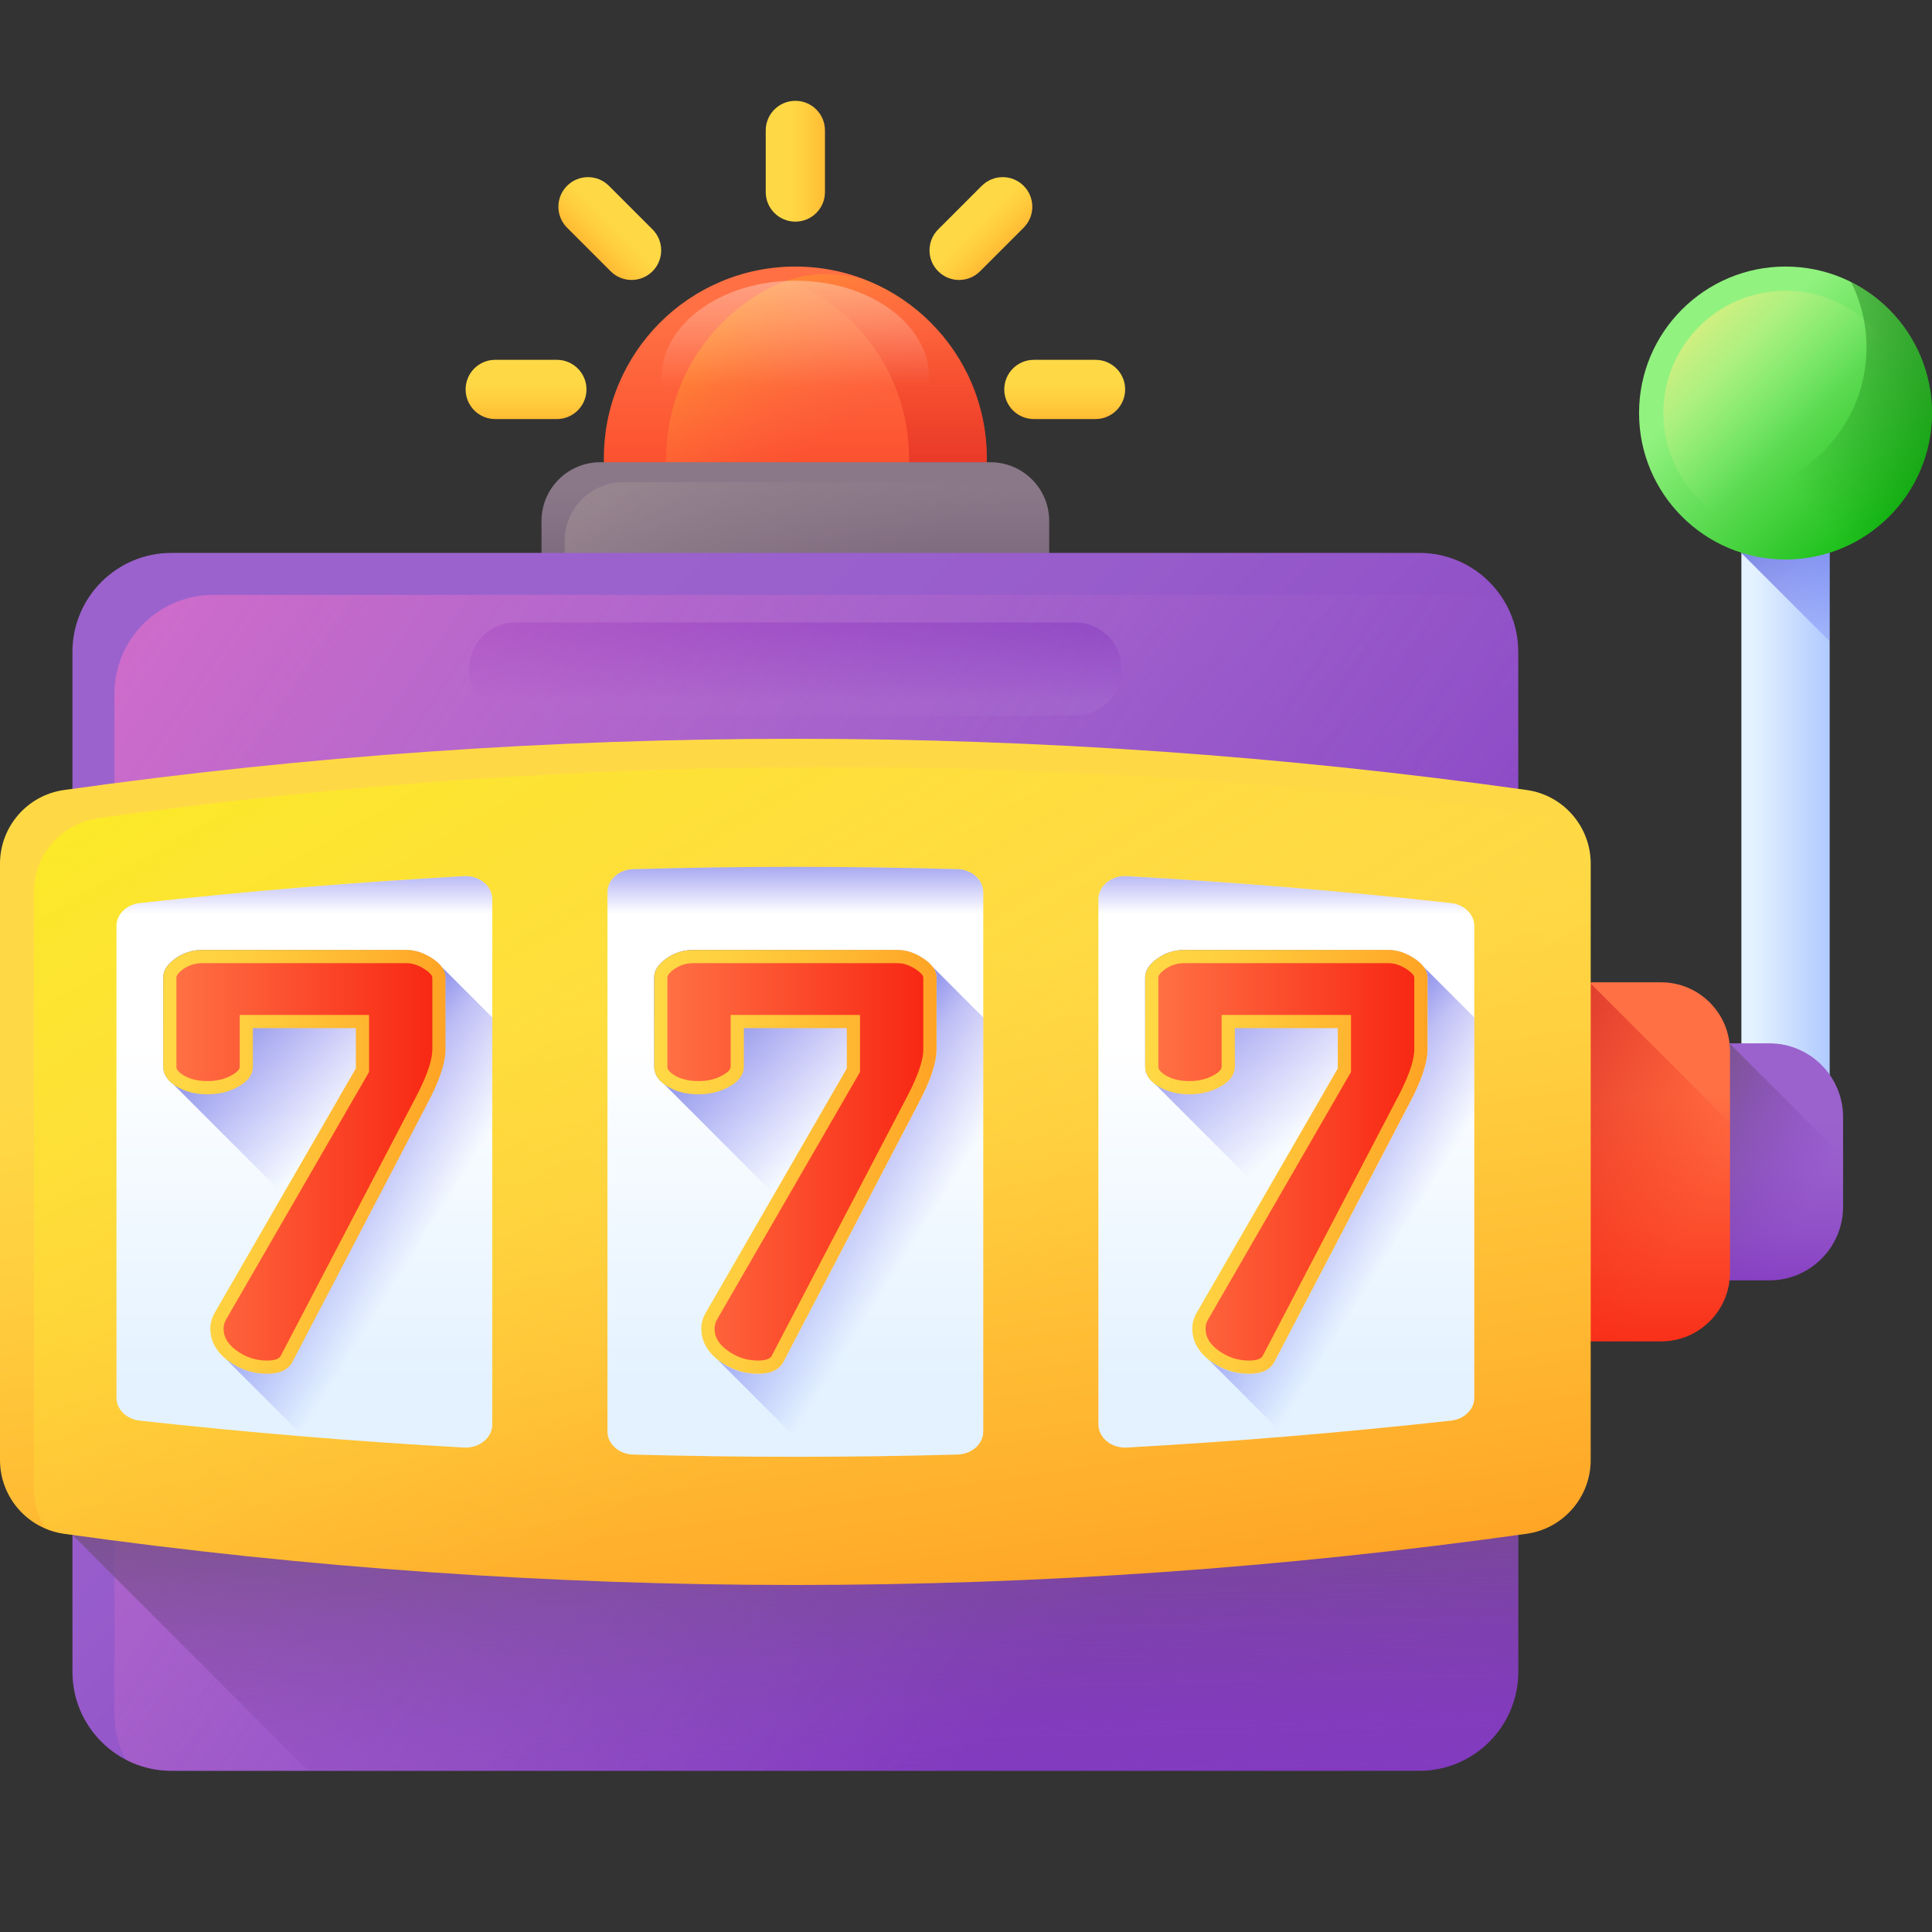
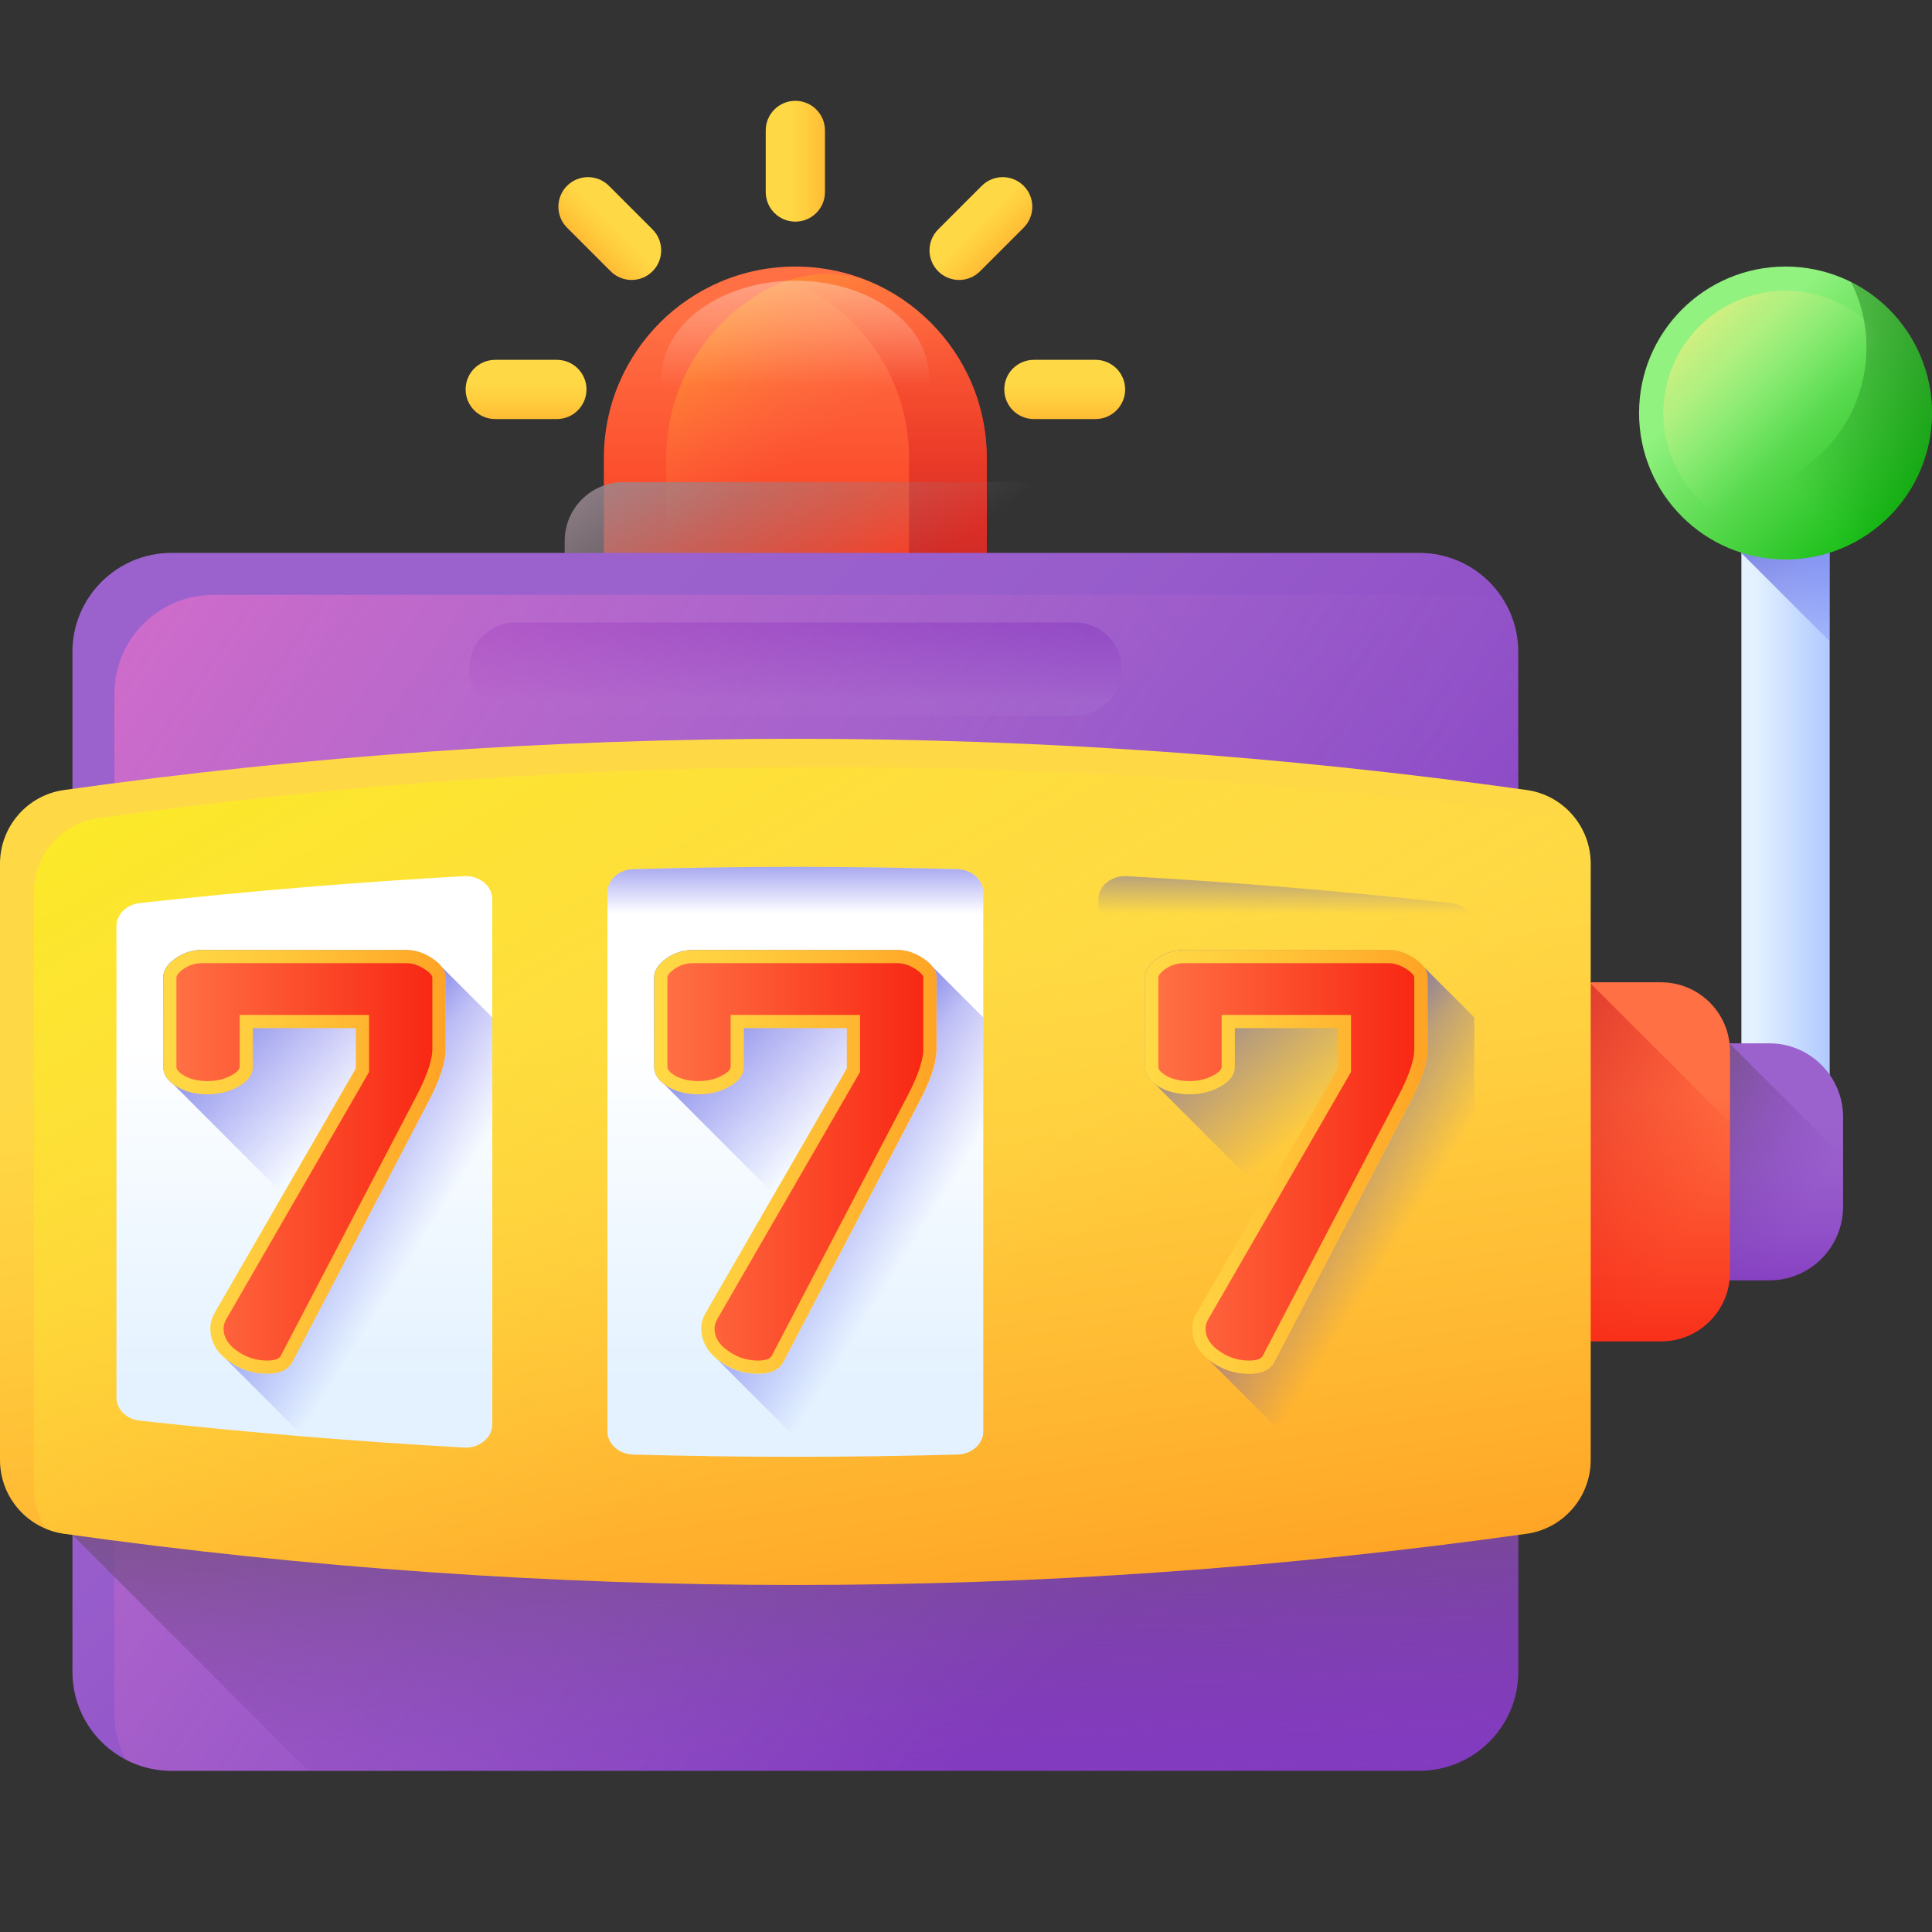
<svg xmlns="http://www.w3.org/2000/svg" width="32" height="32" viewBox="0 0 32 32" fill="none">
  <rect x="0" y="0" width="32" height="32" fill="#333333" stroke="none" />
  <path d="M28.843 7.658H30.305V19.119H28.843V7.658Z" fill="url(#paint0_linear_1025_43274)" />
  <path d="M28.843 9.16L30.305 10.623V7.658H28.843V9.16Z" fill="url(#paint1_linear_1025_43274)" />
  <path d="M29.574 9.267C30.914 9.267 32 8.181 32 6.841C32 5.501 30.914 4.415 29.574 4.415C28.235 4.415 27.148 5.501 27.148 6.841C27.148 8.181 28.235 9.267 29.574 9.267Z" fill="url(#paint2_linear_1025_43274)" />
  <path d="M29.574 8.865C30.692 8.865 31.599 7.959 31.599 6.841C31.599 5.723 30.692 4.816 29.574 4.816C28.456 4.816 27.55 5.723 27.55 6.841C27.55 7.959 28.456 8.865 29.574 8.865Z" fill="url(#paint3_linear_1025_43274)" />
  <path d="M30.659 4.671C30.823 4.998 30.915 5.366 30.915 5.756C30.915 7.096 29.829 8.182 28.489 8.182C28.099 8.182 27.731 8.09 27.404 7.926C27.803 8.721 28.625 9.267 29.574 9.267C30.914 9.267 32 8.181 32 6.841C32 5.891 31.454 5.069 30.659 4.671Z" fill="url(#paint4_linear_1025_43274)" />
  <path d="M29.306 21.207H28.212V17.281H29.306C29.98 17.281 30.527 17.828 30.527 18.502V19.986C30.527 20.661 29.98 21.207 29.306 21.207Z" fill="url(#paint5_linear_1025_43274)" />
  <path d="M28.646 17.281H28.212V21.207H29.306C29.98 21.207 30.527 20.661 30.527 19.986V19.162L28.646 17.281Z" fill="url(#paint6_linear_1025_43274)" />
  <path d="M27.512 22.218H25.148V16.27H27.512C28.142 16.27 28.654 16.781 28.654 17.412V21.076C28.654 21.707 28.143 22.218 27.512 22.218Z" fill="url(#paint7_linear_1025_43274)" />
  <path d="M26.345 16.289L26.373 16.27H25.148V22.218H27.512C28.142 22.218 28.654 21.707 28.654 21.076V18.597L26.345 16.289Z" fill="url(#paint8_linear_1025_43274)" />
  <path d="M16.344 9.723H10.002V7.586C10.002 5.835 11.422 4.415 13.174 4.415C14.925 4.415 16.344 5.835 16.344 7.586V9.723H16.344Z" fill="url(#paint9_linear_1025_43274)" />
  <path d="M14.625 4.767C14.036 4.463 13.345 4.463 12.755 4.767C11.734 5.293 11.036 6.358 11.036 7.586V9.723H16.344V7.586C16.344 6.358 15.646 5.293 14.625 4.767Z" fill="url(#paint10_linear_1025_43274)" />
  <path d="M13.174 4.415C12.953 4.415 12.737 4.438 12.529 4.481C13.972 4.778 15.056 6.056 15.056 7.586V9.723H16.344V7.586C16.344 5.835 14.925 4.415 13.174 4.415Z" fill="url(#paint11_linear_1025_43274)" />
  <path d="M13.174 7.85C14.397 7.85 15.388 7.134 15.388 6.25C15.388 5.366 14.397 4.649 13.174 4.649C11.95 4.649 10.959 5.366 10.959 6.25C10.959 7.134 11.95 7.85 13.174 7.85Z" fill="url(#paint12_linear_1025_43274)" />
-   <path d="M17.378 10.357H8.969V8.629C8.969 8.092 9.405 7.656 9.943 7.656H16.404C16.942 7.656 17.378 8.092 17.378 8.629V10.357Z" fill="url(#paint13_linear_1025_43274)" />
  <path d="M17.378 10.357V8.629C17.378 8.427 17.317 8.24 17.212 8.084C17.084 8.022 16.94 7.986 16.788 7.986H10.327C9.789 7.986 9.353 8.422 9.353 8.96V10.357H17.378Z" fill="url(#paint14_linear_1025_43274)" />
  <path d="M23.508 29.33H2.839C1.934 29.33 1.2 28.596 1.2 27.691V10.797C1.2 9.892 1.934 9.158 2.839 9.158H23.508C24.413 9.158 25.147 9.892 25.147 10.797V27.691C25.147 28.596 24.413 29.33 23.508 29.33Z" fill="url(#paint15_linear_1025_43274)" />
  <path d="M17.808 11.852H8.54C8.114 11.852 7.769 11.507 7.769 11.081C7.769 10.655 8.114 10.31 8.54 10.31H17.808C18.233 10.31 18.579 10.655 18.579 11.081C18.579 11.507 18.233 11.852 17.808 11.852Z" fill="url(#paint16_linear_1025_43274)" />
  <path d="M3.534 9.853C2.629 9.853 1.895 10.587 1.895 11.493V28.386C1.895 28.66 1.962 28.917 2.081 29.144C2.308 29.263 2.565 29.33 2.839 29.33H23.508C24.413 29.33 25.147 28.596 25.147 27.691V10.797C25.147 10.524 25.08 10.266 24.962 10.039C24.735 9.921 24.477 9.853 24.203 9.853H3.534Z" fill="url(#paint17_linear_1025_43274)" />
  <path d="M1.2 24.573V25.423L5.107 29.33H23.509C24.413 29.33 25.147 28.596 25.147 27.691V24.573H1.2Z" fill="url(#paint18_linear_1025_43274)" />
  <path d="M0 14.306V24.182C0 24.796 0.452 25.318 1.061 25.404C9.118 26.535 17.229 26.535 25.287 25.404C25.895 25.318 26.347 24.796 26.347 24.182C26.347 20.89 26.347 17.598 26.347 14.306C26.347 13.692 25.895 13.17 25.287 13.085C17.229 11.954 9.118 11.954 1.061 13.085C0.452 13.17 0 13.692 0 14.306Z" fill="url(#paint19_linear_1025_43274)" />
  <path d="M1.623 13.553C1.015 13.639 0.562 14.161 0.562 14.775V24.651C0.562 24.897 0.636 25.127 0.762 25.322C0.856 25.36 0.956 25.389 1.061 25.404C9.118 26.535 17.229 26.535 25.286 25.404C25.895 25.318 26.347 24.796 26.347 24.182C26.347 20.89 26.347 17.598 26.347 14.306C26.347 14.06 26.274 13.83 26.148 13.636C26.054 13.597 25.954 13.568 25.849 13.553C17.791 12.422 9.681 12.422 1.623 13.553Z" fill="url(#paint20_linear_1025_43274)" />
  <path d="M8.154 14.894V23.594C8.154 23.814 7.939 23.99 7.685 23.976C5.891 23.876 4.097 23.727 2.314 23.53C2.094 23.506 1.929 23.343 1.929 23.151V15.337C1.929 15.145 2.094 14.982 2.314 14.958C4.097 14.761 5.891 14.612 7.685 14.512C7.939 14.498 8.154 14.674 8.154 14.894Z" fill="url(#paint21_linear_1025_43274)" />
  <path d="M16.286 14.779V23.71C16.286 23.916 16.097 24.086 15.859 24.092C14.962 24.117 14.067 24.129 13.174 24.129C13.174 24.129 13.174 24.129 13.174 24.129C12.281 24.129 11.385 24.117 10.488 24.092C10.25 24.085 10.061 23.916 10.061 23.71V14.779C10.061 14.572 10.25 14.403 10.488 14.396C11.385 14.371 12.281 14.359 13.174 14.359C14.067 14.359 14.962 14.371 15.859 14.396C16.097 14.403 16.286 14.572 16.286 14.779Z" fill="url(#paint22_linear_1025_43274)" />
-   <path d="M24.419 15.337V23.151C24.419 23.343 24.254 23.506 24.033 23.53C22.25 23.727 20.457 23.876 18.663 23.976C18.409 23.99 18.193 23.814 18.193 23.594V14.894C18.193 14.674 18.408 14.498 18.663 14.512C20.457 14.612 22.25 14.761 24.033 14.958C24.254 14.982 24.419 15.145 24.419 15.337Z" fill="url(#paint23_linear_1025_43274)" />
-   <path d="M8.154 14.894V16.931C6.077 17.051 4.001 17.247 1.929 17.517V15.338C1.929 15.145 2.093 14.982 2.314 14.958C4.097 14.762 5.89 14.613 7.684 14.512C7.939 14.498 8.154 14.674 8.154 14.894Z" fill="url(#paint24_linear_1025_43274)" />
  <path d="M16.286 14.779V16.842C14.212 16.767 12.136 16.767 10.061 16.842V14.779C10.061 14.572 10.25 14.403 10.488 14.396C11.385 14.371 12.28 14.358 13.174 14.358C14.067 14.358 14.962 14.371 15.86 14.396C16.097 14.403 16.286 14.572 16.286 14.779Z" fill="url(#paint25_linear_1025_43274)" />
  <path d="M24.419 15.338V17.517C22.346 17.247 20.27 17.051 18.193 16.931V14.894C18.193 14.674 18.409 14.498 18.663 14.512C20.457 14.613 22.25 14.762 24.033 14.958C24.254 14.982 24.419 15.145 24.419 15.338Z" fill="url(#paint26_linear_1025_43274)" />
  <path d="M8.154 23.594V16.853L7.318 16.017C7.283 15.968 7.232 15.922 7.165 15.877C7.022 15.782 6.878 15.734 6.732 15.734H3.35C3.185 15.734 3.036 15.782 2.903 15.877C2.769 15.972 2.703 16.077 2.703 16.191V17.668C2.703 17.78 2.758 17.877 2.87 17.959L4.69 19.78L3.55 21.754C3.506 21.837 3.484 21.919 3.484 22.002C3.484 22.196 3.568 22.363 3.735 22.502L5.024 23.792C5.91 23.865 6.797 23.926 7.684 23.976C7.939 23.99 8.154 23.814 8.154 23.594Z" fill="url(#paint27_linear_1025_43274)" />
  <path d="M2.703 17.668V16.191C2.703 16.077 2.769 15.972 2.903 15.877C3.036 15.782 3.185 15.734 3.35 15.734H6.732C6.878 15.734 7.022 15.782 7.165 15.877C7.308 15.972 7.38 16.077 7.38 16.191V17.382C7.38 17.604 7.278 17.906 7.075 18.287L4.846 22.554C4.776 22.687 4.636 22.754 4.427 22.754C4.185 22.754 3.968 22.681 3.774 22.535C3.58 22.389 3.484 22.211 3.484 22.002C3.484 21.919 3.506 21.837 3.55 21.754L5.894 17.696V17.029H4.189V17.668C4.189 17.795 4.112 17.903 3.96 17.991C3.808 18.08 3.633 18.125 3.436 18.125C3.233 18.125 3.06 18.08 2.917 17.991C2.774 17.903 2.703 17.795 2.703 17.668Z" fill="url(#paint28_linear_1025_43274)" />
  <path d="M4.427 22.535C4.233 22.535 4.062 22.478 3.906 22.36C3.724 22.223 3.703 22.09 3.703 22.002C3.703 21.956 3.716 21.91 3.742 21.86L6.113 17.755V16.811H3.97V17.668C3.97 17.711 3.929 17.756 3.85 17.802C3.73 17.872 3.595 17.906 3.436 17.906C3.273 17.906 3.141 17.873 3.033 17.806C2.922 17.736 2.922 17.686 2.922 17.668V16.191C2.922 16.14 2.99 16.084 3.03 16.055C3.126 15.986 3.231 15.953 3.351 15.953H6.732C6.835 15.953 6.937 15.988 7.044 16.059C7.117 16.108 7.161 16.157 7.161 16.191V17.382C7.161 17.509 7.112 17.751 6.882 18.184L4.652 22.453C4.641 22.473 4.609 22.535 4.427 22.535Z" fill="url(#paint29_linear_1025_43274)" />
  <path d="M16.286 16.852V23.71C16.286 23.916 16.097 24.085 15.859 24.092C15.069 24.115 14.28 24.126 13.493 24.129L11.874 22.51L11.867 22.503C11.7 22.363 11.616 22.196 11.616 22.001C11.616 21.919 11.638 21.837 11.682 21.754L12.822 19.781L11.002 17.959C10.891 17.877 10.835 17.78 10.835 17.667V16.191C10.835 16.077 10.902 15.972 11.035 15.877C11.169 15.781 11.318 15.734 11.483 15.734H14.864C15.011 15.734 15.155 15.781 15.298 15.877C15.364 15.922 15.415 15.969 15.451 16.017L16.286 16.852Z" fill="url(#paint30_linear_1025_43274)" />
  <path d="M16.286 16.852V23.71C16.286 23.916 16.097 24.085 15.859 24.092C15.069 24.115 14.28 24.126 13.493 24.129L11.874 22.51C11.885 22.518 11.896 22.527 11.906 22.535C12.101 22.682 12.318 22.754 12.559 22.754C12.768 22.754 12.908 22.688 12.978 22.554L15.207 18.287C15.41 17.906 15.512 17.604 15.512 17.382V16.191C15.512 16.131 15.492 16.074 15.452 16.018L16.286 16.852Z" fill="url(#paint31_linear_1025_43274)" />
  <path d="M10.835 17.668V16.191C10.835 16.077 10.902 15.972 11.035 15.877C11.168 15.782 11.318 15.734 11.483 15.734H14.864C15.01 15.734 15.155 15.782 15.297 15.877C15.44 15.972 15.512 16.077 15.512 16.191V17.382C15.512 17.604 15.41 17.906 15.207 18.287L12.978 22.554C12.908 22.687 12.769 22.754 12.559 22.754C12.318 22.754 12.1 22.681 11.906 22.535C11.713 22.389 11.616 22.211 11.616 22.002C11.616 21.919 11.638 21.837 11.683 21.754L14.026 17.696V17.029H12.321V17.668C12.321 17.795 12.245 17.903 12.092 17.991C11.94 18.08 11.765 18.125 11.568 18.125C11.365 18.125 11.192 18.08 11.049 17.991C10.906 17.903 10.835 17.795 10.835 17.668Z" fill="url(#paint32_linear_1025_43274)" />
  <path d="M12.559 22.535C12.365 22.535 12.195 22.478 12.039 22.36C11.856 22.223 11.835 22.09 11.835 22.002C11.835 21.956 11.848 21.91 11.874 21.86L14.245 17.755V16.811H12.102V17.668C12.102 17.711 12.062 17.756 11.982 17.802C11.863 17.872 11.728 17.906 11.569 17.906C11.405 17.906 11.274 17.873 11.165 17.806C11.054 17.736 11.054 17.686 11.054 17.668V16.191C11.054 16.14 11.122 16.084 11.162 16.055C11.259 15.986 11.364 15.953 11.483 15.953H14.864C14.967 15.953 15.069 15.988 15.176 16.059C15.249 16.108 15.293 16.157 15.293 16.191V17.382C15.293 17.509 15.245 17.751 15.014 18.184L12.784 22.453C12.774 22.473 12.741 22.535 12.559 22.535Z" fill="url(#paint33_linear_1025_43274)" />
  <path d="M24.419 16.852V23.151C24.419 23.343 24.254 23.506 24.033 23.531C23.126 23.631 22.215 23.718 21.305 23.793C21.304 23.793 21.304 23.793 21.303 23.793C21.298 23.793 21.294 23.793 21.289 23.792L19.999 22.503C19.833 22.363 19.748 22.196 19.748 22.001C19.748 21.919 19.771 21.837 19.815 21.754L20.954 19.781L19.134 17.959C19.023 17.877 18.967 17.78 18.967 17.667V16.191C18.967 16.077 19.034 15.972 19.167 15.877C19.301 15.781 19.45 15.734 19.615 15.734H22.996C23.143 15.734 23.287 15.781 23.43 15.877C23.497 15.922 23.548 15.969 23.583 16.017L24.419 16.852Z" fill="url(#paint34_linear_1025_43274)" />
  <path d="M24.419 16.852V23.151C24.419 23.343 24.254 23.506 24.033 23.531C23.126 23.631 22.215 23.718 21.303 23.793C21.298 23.793 21.294 23.793 21.289 23.792L20.007 22.51C20.017 22.518 20.028 22.527 20.039 22.535C20.233 22.682 20.45 22.754 20.692 22.754C20.901 22.754 21.04 22.688 21.11 22.554L23.34 18.287C23.542 17.906 23.645 17.604 23.645 17.382V16.191C23.645 16.131 23.625 16.074 23.585 16.018L24.419 16.852Z" fill="url(#paint35_linear_1025_43274)" />
  <path d="M18.967 17.668V16.191C18.967 16.077 19.034 15.972 19.167 15.877C19.301 15.782 19.45 15.734 19.615 15.734H22.997C23.142 15.734 23.287 15.782 23.43 15.877C23.573 15.972 23.644 16.077 23.644 16.191V17.382C23.644 17.604 23.543 17.906 23.339 18.287L21.11 22.554C21.041 22.687 20.901 22.754 20.691 22.754C20.45 22.754 20.233 22.681 20.039 22.535C19.845 22.389 19.748 22.211 19.748 22.002C19.748 21.919 19.77 21.837 19.815 21.754L22.158 17.696V17.029H20.453V17.668C20.453 17.795 20.377 17.903 20.225 17.991C20.072 18.08 19.897 18.125 19.701 18.125C19.497 18.125 19.325 18.08 19.182 17.991C19.039 17.903 18.967 17.795 18.967 17.668Z" fill="url(#paint36_linear_1025_43274)" />
  <path d="M20.692 22.535C20.497 22.535 20.327 22.478 20.171 22.36C19.989 22.223 19.968 22.09 19.968 22.002C19.968 21.956 19.98 21.91 20.007 21.86L22.377 17.755V16.811H20.234V17.668C20.234 17.711 20.194 17.756 20.114 17.802C19.995 17.872 19.86 17.906 19.701 17.906C19.538 17.906 19.406 17.873 19.298 17.806C19.186 17.736 19.186 17.686 19.186 17.668V16.191C19.186 16.14 19.254 16.084 19.295 16.055C19.391 15.986 19.496 15.953 19.615 15.953H22.997C23.099 15.953 23.201 15.988 23.309 16.059C23.382 16.108 23.425 16.157 23.425 16.191V17.382C23.425 17.509 23.377 17.751 23.146 18.184L20.917 22.453C20.906 22.473 20.873 22.535 20.692 22.535Z" fill="url(#paint37_linear_1025_43274)" />
  <path d="M8.154 16.852V23.594C8.154 23.814 7.939 23.99 7.684 23.976C6.797 23.927 5.91 23.865 5.024 23.792L3.742 22.51C3.752 22.518 3.763 22.527 3.774 22.535C3.968 22.682 4.185 22.754 4.427 22.754C4.636 22.754 4.776 22.688 4.846 22.554L7.075 18.287C7.278 17.906 7.38 17.604 7.38 17.382V16.191C7.38 16.131 7.36 16.074 7.32 16.018L8.154 16.852Z" fill="url(#paint38_linear_1025_43274)" />
  <path d="M13.664 3.181V2.16C13.664 1.889 13.444 1.67 13.174 1.67C12.903 1.67 12.683 1.889 12.683 2.16V3.181C12.683 3.452 12.903 3.671 13.174 3.671C13.444 3.671 13.664 3.452 13.664 3.181Z" fill="url(#paint39_linear_1025_43274)" />
  <path d="M17.124 6.941H18.145C18.416 6.941 18.636 6.721 18.636 6.45C18.636 6.179 18.416 5.96 18.145 5.96H17.124C16.853 5.96 16.634 6.179 16.634 6.45C16.634 6.721 16.853 6.941 17.124 6.941Z" fill="url(#paint40_linear_1025_43274)" />
  <path d="M8.202 6.941H9.223C9.494 6.941 9.714 6.721 9.714 6.45C9.714 6.179 9.494 5.96 9.223 5.96H8.202C7.931 5.96 7.712 6.179 7.712 6.45C7.712 6.721 7.931 6.941 8.202 6.941Z" fill="url(#paint41_linear_1025_43274)" />
  <path d="M16.233 4.493L16.955 3.771C17.146 3.58 17.146 3.269 16.955 3.078C16.763 2.886 16.453 2.886 16.261 3.078L15.539 3.8C15.348 3.991 15.348 4.302 15.539 4.493C15.731 4.685 16.041 4.685 16.233 4.493Z" fill="url(#paint42_linear_1025_43274)" />
  <path d="M9.392 3.771L10.114 4.493C10.306 4.685 10.616 4.685 10.808 4.493C10.999 4.302 10.999 3.991 10.808 3.8L10.086 3.078C9.894 2.886 9.584 2.886 9.392 3.078C9.201 3.269 9.201 3.58 9.392 3.771Z" fill="url(#paint43_linear_1025_43274)" />
  <defs>
    <linearGradient id="paint0_linear_1025_43274" x1="29.031" y1="13.389" x2="30.266" y2="13.389" gradientUnits="userSpaceOnUse">
      <stop stop-color="#E4F2FF" />
      <stop offset="1" stop-color="#B2CBFF" />
    </linearGradient>
    <linearGradient id="paint1_linear_1025_43274" x1="31.52" y1="10.368" x2="28.323" y2="7.149" gradientUnits="userSpaceOnUse">
      <stop stop-color="#3F3CED" stop-opacity="0" />
      <stop offset="0.28" stop-color="#3C3DE4" stop-opacity="0.28" />
      <stop offset="0.731" stop-color="#3541CC" stop-opacity="0.731" />
      <stop offset="1" stop-color="#2F43BB" />
    </linearGradient>
    <linearGradient id="paint2_linear_1025_43274" x1="28.667" y1="5.933" x2="31.808" y2="9.075" gradientUnits="userSpaceOnUse">
      <stop stop-color="#91F27F" />
      <stop offset="1" stop-color="#00B302" />
    </linearGradient>
    <linearGradient id="paint3_linear_1025_43274" x1="29.816" y1="7.083" x2="27.621" y2="4.887" gradientUnits="userSpaceOnUse">
      <stop stop-color="#91F27F" stop-opacity="0" />
      <stop offset="1" stop-color="#FFED82" />
    </linearGradient>
    <linearGradient id="paint4_linear_1025_43274" x1="29.482" y1="7.834" x2="35.95" y2="2.58" gradientUnits="userSpaceOnUse">
      <stop stop-color="#005A01" stop-opacity="0" />
      <stop offset="1" stop-color="#005A01" />
    </linearGradient>
    <linearGradient id="paint5_linear_1025_43274" x1="29.37" y1="18.498" x2="29.37" y2="21.551" gradientUnits="userSpaceOnUse">
      <stop stop-color="#9B62CD" />
      <stop offset="0.3" stop-color="#985DCB" />
      <stop offset="0.672" stop-color="#8F4EC7" />
      <stop offset="1" stop-color="#833AC1" />
    </linearGradient>
    <linearGradient id="paint6_linear_1025_43274" x1="29.925" y1="20.035" x2="27.159" y2="18.573" gradientUnits="userSpaceOnUse">
      <stop stop-color="#833AC1" stop-opacity="0" />
      <stop offset="1" stop-color="#6E566E" />
    </linearGradient>
    <linearGradient id="paint7_linear_1025_43274" x1="26.901" y1="18.113" x2="26.901" y2="22.738" gradientUnits="userSpaceOnUse">
      <stop stop-color="#FF7044" />
      <stop offset="1" stop-color="#F82814" />
    </linearGradient>
    <linearGradient id="paint8_linear_1025_43274" x1="27.982" y1="20.419" x2="23.593" y2="18.099" gradientUnits="userSpaceOnUse">
      <stop stop-color="#F82814" stop-opacity="0" />
      <stop offset="1" stop-color="#C0272D" />
    </linearGradient>
    <linearGradient id="paint9_linear_1025_43274" x1="13.173" y1="5.278" x2="13.173" y2="10.943" gradientUnits="userSpaceOnUse">
      <stop stop-color="#FF7044" />
      <stop offset="1" stop-color="#F82814" />
    </linearGradient>
    <linearGradient id="paint10_linear_1025_43274" x1="13.265" y1="7.553" x2="11.167" y2="4.644" gradientUnits="userSpaceOnUse">
      <stop stop-color="#FF7044" stop-opacity="0" />
      <stop offset="1" stop-color="#FFA325" />
    </linearGradient>
    <linearGradient id="paint11_linear_1025_43274" x1="14.437" y1="4.509" x2="14.437" y2="10.175" gradientUnits="userSpaceOnUse">
      <stop stop-color="#F82814" stop-opacity="0" />
      <stop offset="1" stop-color="#C0272D" />
    </linearGradient>
    <linearGradient id="paint12_linear_1025_43274" x1="13.174" y1="6.401" x2="13.174" y2="1.216" gradientUnits="userSpaceOnUse">
      <stop stop-color="white" stop-opacity="0" />
      <stop offset="1" stop-color="white" />
    </linearGradient>
    <linearGradient id="paint13_linear_1025_43274" x1="13.173" y1="8.094" x2="13.173" y2="10.978" gradientUnits="userSpaceOnUse">
      <stop stop-color="#8A7889" />
      <stop offset="1" stop-color="#6E566E" />
    </linearGradient>
    <linearGradient id="paint14_linear_1025_43274" x1="14.018" y1="10.277" x2="11.184" y2="6.207" gradientUnits="userSpaceOnUse">
      <stop stop-color="#8A7889" stop-opacity="0" />
      <stop offset="1" stop-color="#9D8B91" />
    </linearGradient>
    <linearGradient id="paint15_linear_1025_43274" x1="6.81" y1="12.838" x2="19.508" y2="25.62" gradientUnits="userSpaceOnUse">
      <stop stop-color="#9B62CD" />
      <stop offset="0.3" stop-color="#985DCB" />
      <stop offset="0.672" stop-color="#8F4EC7" />
      <stop offset="1" stop-color="#833AC1" />
    </linearGradient>
    <linearGradient id="paint16_linear_1025_43274" x1="13.174" y1="11.593" x2="13.174" y2="9.881" gradientUnits="userSpaceOnUse">
      <stop stop-color="#9B62CD" />
      <stop offset="0.145" stop-color="#965ACB" />
      <stop offset="0.672" stop-color="#8843C4" />
      <stop offset="1" stop-color="#833AC1" />
    </linearGradient>
    <linearGradient id="paint17_linear_1025_43274" x1="19.069" y1="23.398" x2="-5.365" y2="6.634" gradientUnits="userSpaceOnUse">
      <stop stop-color="#9B62CD" stop-opacity="0" />
      <stop offset="1" stop-color="#FF75C8" />
    </linearGradient>
    <linearGradient id="paint18_linear_1025_43274" x1="13.297" y1="30.406" x2="13.141" y2="23.566" gradientUnits="userSpaceOnUse">
      <stop stop-color="#833AC1" stop-opacity="0" />
      <stop offset="1" stop-color="#6E566E" />
    </linearGradient>
    <linearGradient id="paint19_linear_1025_43274" x1="12.742" y1="16.292" x2="14.356" y2="27.322" gradientUnits="userSpaceOnUse">
      <stop stop-color="#FFD945" />
      <stop offset="0.304" stop-color="#FFCD3E" />
      <stop offset="0.856" stop-color="#FFAD2B" />
      <stop offset="1" stop-color="#FFA325" />
    </linearGradient>
    <linearGradient id="paint20_linear_1025_43274" x1="15.19" y1="22.455" x2="6.951" y2="8.321" gradientUnits="userSpaceOnUse">
      <stop stop-color="#FFD945" stop-opacity="0" />
      <stop offset="1" stop-color="#FBED21" />
    </linearGradient>
    <linearGradient id="paint21_linear_1025_43274" x1="5.041" y1="17.271" x2="5.041" y2="22.823" gradientUnits="userSpaceOnUse">
      <stop stop-color="white" />
      <stop offset="1" stop-color="#E4F2FF" />
    </linearGradient>
    <linearGradient id="paint22_linear_1025_43274" x1="13.174" y1="17.271" x2="13.174" y2="22.823" gradientUnits="userSpaceOnUse">
      <stop stop-color="white" />
      <stop offset="1" stop-color="#E4F2FF" />
    </linearGradient>
    <linearGradient id="paint23_linear_1025_43274" x1="21.306" y1="17.271" x2="21.306" y2="22.823" gradientUnits="userSpaceOnUse">
      <stop stop-color="white" />
      <stop offset="1" stop-color="#E4F2FF" />
    </linearGradient>
    <linearGradient id="paint24_linear_1025_43274" x1="5.041" y1="15.135" x2="5.041" y2="13.385" gradientUnits="userSpaceOnUse">
      <stop stop-color="#3F3CED" stop-opacity="0" />
      <stop offset="0.28" stop-color="#3C3DE4" stop-opacity="0.28" />
      <stop offset="0.731" stop-color="#3541CC" stop-opacity="0.731" />
      <stop offset="1" stop-color="#2F43BB" />
    </linearGradient>
    <linearGradient id="paint25_linear_1025_43274" x1="13.174" y1="15.135" x2="13.174" y2="13.385" gradientUnits="userSpaceOnUse">
      <stop stop-color="#3F3CED" stop-opacity="0" />
      <stop offset="0.28" stop-color="#3C3DE4" stop-opacity="0.28" />
      <stop offset="0.731" stop-color="#3541CC" stop-opacity="0.731" />
      <stop offset="1" stop-color="#2F43BB" />
    </linearGradient>
    <linearGradient id="paint26_linear_1025_43274" x1="21.306" y1="15.135" x2="21.306" y2="13.385" gradientUnits="userSpaceOnUse">
      <stop stop-color="#3F3CED" stop-opacity="0" />
      <stop offset="0.28" stop-color="#3C3DE4" stop-opacity="0.28" />
      <stop offset="0.731" stop-color="#3541CC" stop-opacity="0.731" />
      <stop offset="1" stop-color="#2F43BB" />
    </linearGradient>
    <linearGradient id="paint27_linear_1025_43274" x1="5.3" y1="19.021" x2="2.109" y2="15.755" gradientUnits="userSpaceOnUse">
      <stop stop-color="#3F3CED" stop-opacity="0" />
      <stop offset="0.28" stop-color="#3C3DE4" stop-opacity="0.28" />
      <stop offset="0.731" stop-color="#3541CC" stop-opacity="0.731" />
      <stop offset="1" stop-color="#2F43BB" />
    </linearGradient>
    <linearGradient id="paint28_linear_1025_43274" x1="2.703" y1="19.244" x2="7.38" y2="19.244" gradientUnits="userSpaceOnUse">
      <stop stop-color="#FFD945" />
      <stop offset="0.304" stop-color="#FFCD3E" />
      <stop offset="0.856" stop-color="#FFAD2B" />
      <stop offset="1" stop-color="#FFA325" />
    </linearGradient>
    <linearGradient id="paint29_linear_1025_43274" x1="2.922" y1="19.244" x2="7.161" y2="19.244" gradientUnits="userSpaceOnUse">
      <stop stop-color="#FF7044" />
      <stop offset="1" stop-color="#F82814" />
    </linearGradient>
    <linearGradient id="paint30_linear_1025_43274" x1="13.457" y1="19.046" x2="10.238" y2="15.751" gradientUnits="userSpaceOnUse">
      <stop stop-color="#3F3CED" stop-opacity="0" />
      <stop offset="0.28" stop-color="#3C3DE4" stop-opacity="0.28" />
      <stop offset="0.731" stop-color="#3541CC" stop-opacity="0.731" />
      <stop offset="1" stop-color="#2F43BB" />
    </linearGradient>
    <linearGradient id="paint31_linear_1025_43274" x1="15.189" y1="20.522" x2="11.457" y2="18.185" gradientUnits="userSpaceOnUse">
      <stop stop-color="#3F3CED" stop-opacity="0" />
      <stop offset="0.28" stop-color="#3C3DE4" stop-opacity="0.28" />
      <stop offset="0.731" stop-color="#3541CC" stop-opacity="0.731" />
      <stop offset="1" stop-color="#2F43BB" />
    </linearGradient>
    <linearGradient id="paint32_linear_1025_43274" x1="10.835" y1="19.244" x2="15.512" y2="19.244" gradientUnits="userSpaceOnUse">
      <stop stop-color="#FFD945" />
      <stop offset="0.304" stop-color="#FFCD3E" />
      <stop offset="0.856" stop-color="#FFAD2B" />
      <stop offset="1" stop-color="#FFA325" />
    </linearGradient>
    <linearGradient id="paint33_linear_1025_43274" x1="11.054" y1="19.244" x2="15.293" y2="19.244" gradientUnits="userSpaceOnUse">
      <stop stop-color="#FF7044" />
      <stop offset="1" stop-color="#F82814" />
    </linearGradient>
    <linearGradient id="paint34_linear_1025_43274" x1="21.486" y1="18.815" x2="18.303" y2="14.969" gradientUnits="userSpaceOnUse">
      <stop stop-color="#3F3CED" stop-opacity="0" />
      <stop offset="0.28" stop-color="#3C3DE4" stop-opacity="0.28" />
      <stop offset="0.731" stop-color="#3541CC" stop-opacity="0.731" />
      <stop offset="1" stop-color="#2F43BB" />
    </linearGradient>
    <linearGradient id="paint35_linear_1025_43274" x1="23.237" y1="20.407" x2="19.733" y2="18.212" gradientUnits="userSpaceOnUse">
      <stop stop-color="#3F3CED" stop-opacity="0" />
      <stop offset="0.28" stop-color="#3C3DE4" stop-opacity="0.28" />
      <stop offset="0.731" stop-color="#3541CC" stop-opacity="0.731" />
      <stop offset="1" stop-color="#2F43BB" />
    </linearGradient>
    <linearGradient id="paint36_linear_1025_43274" x1="18.967" y1="19.244" x2="23.644" y2="19.244" gradientUnits="userSpaceOnUse">
      <stop stop-color="#FFD945" />
      <stop offset="0.304" stop-color="#FFCD3E" />
      <stop offset="0.856" stop-color="#FFAD2B" />
      <stop offset="1" stop-color="#FFA325" />
    </linearGradient>
    <linearGradient id="paint37_linear_1025_43274" x1="19.186" y1="19.244" x2="23.425" y2="19.244" gradientUnits="userSpaceOnUse">
      <stop stop-color="#FF7044" />
      <stop offset="1" stop-color="#F82814" />
    </linearGradient>
    <linearGradient id="paint38_linear_1025_43274" x1="7.062" y1="20.462" x2="3.377" y2="18.154" gradientUnits="userSpaceOnUse">
      <stop stop-color="#3F3CED" stop-opacity="0" />
      <stop offset="0.28" stop-color="#3C3DE4" stop-opacity="0.28" />
      <stop offset="0.731" stop-color="#3541CC" stop-opacity="0.731" />
      <stop offset="1" stop-color="#2F43BB" />
    </linearGradient>
    <linearGradient id="paint39_linear_1025_43274" x1="13.059" y1="2.671" x2="14.068" y2="2.671" gradientUnits="userSpaceOnUse">
      <stop stop-color="#FFD945" />
      <stop offset="0.304" stop-color="#FFCD3E" />
      <stop offset="0.856" stop-color="#FFAD2B" />
      <stop offset="1" stop-color="#FFA325" />
    </linearGradient>
    <linearGradient id="paint40_linear_1025_43274" x1="17.635" y1="6.336" x2="17.635" y2="7.345" gradientUnits="userSpaceOnUse">
      <stop stop-color="#FFD945" />
      <stop offset="0.304" stop-color="#FFCD3E" />
      <stop offset="0.856" stop-color="#FFAD2B" />
      <stop offset="1" stop-color="#FFA325" />
    </linearGradient>
    <linearGradient id="paint41_linear_1025_43274" x1="8.713" y1="6.336" x2="8.713" y2="7.345" gradientUnits="userSpaceOnUse">
      <stop stop-color="#FFD945" />
      <stop offset="0.304" stop-color="#FFCD3E" />
      <stop offset="0.856" stop-color="#FFAD2B" />
      <stop offset="1" stop-color="#FFA325" />
    </linearGradient>
    <linearGradient id="paint42_linear_1025_43274" x1="16.152" y1="3.703" x2="16.866" y2="4.416" gradientUnits="userSpaceOnUse">
      <stop stop-color="#FFD945" />
      <stop offset="0.304" stop-color="#FFCD3E" />
      <stop offset="0.856" stop-color="#FFAD2B" />
      <stop offset="1" stop-color="#FFA325" />
    </linearGradient>
    <linearGradient id="paint43_linear_1025_43274" x1="10.183" y1="3.691" x2="9.47" y2="4.404" gradientUnits="userSpaceOnUse">
      <stop stop-color="#FFD945" />
      <stop offset="0.304" stop-color="#FFCD3E" />
      <stop offset="0.856" stop-color="#FFAD2B" />
      <stop offset="1" stop-color="#FFA325" />
    </linearGradient>
  </defs>
</svg>